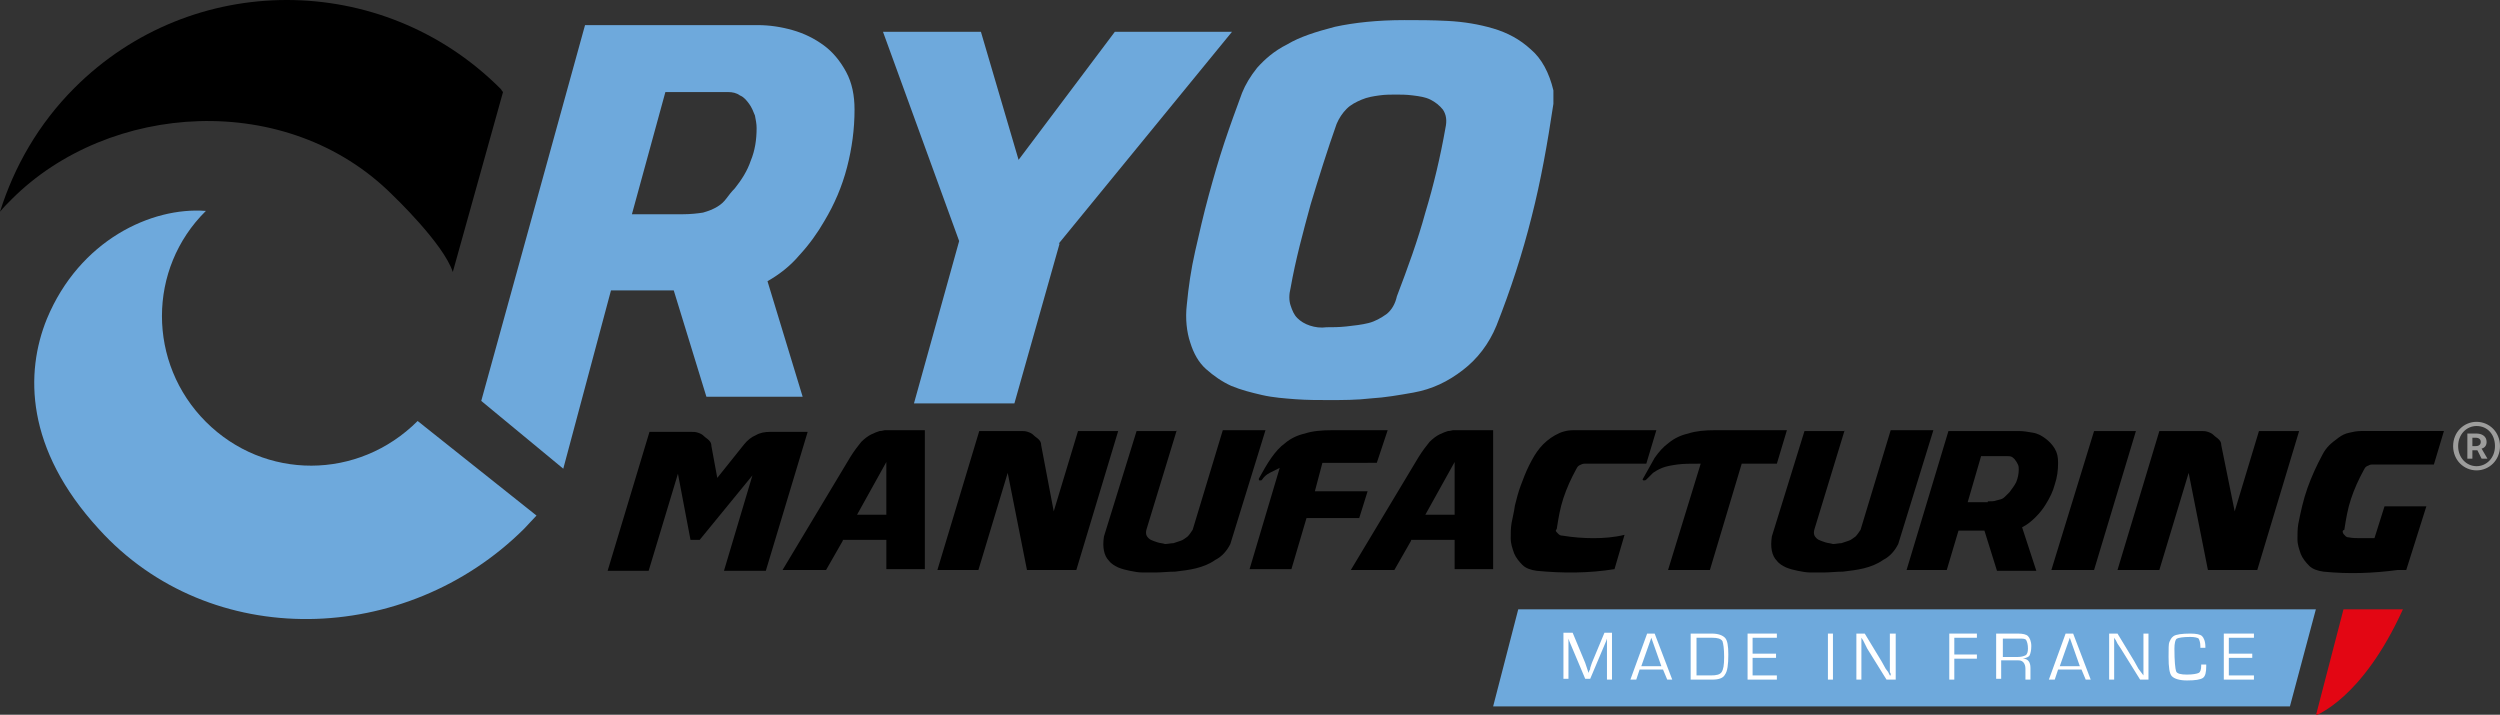
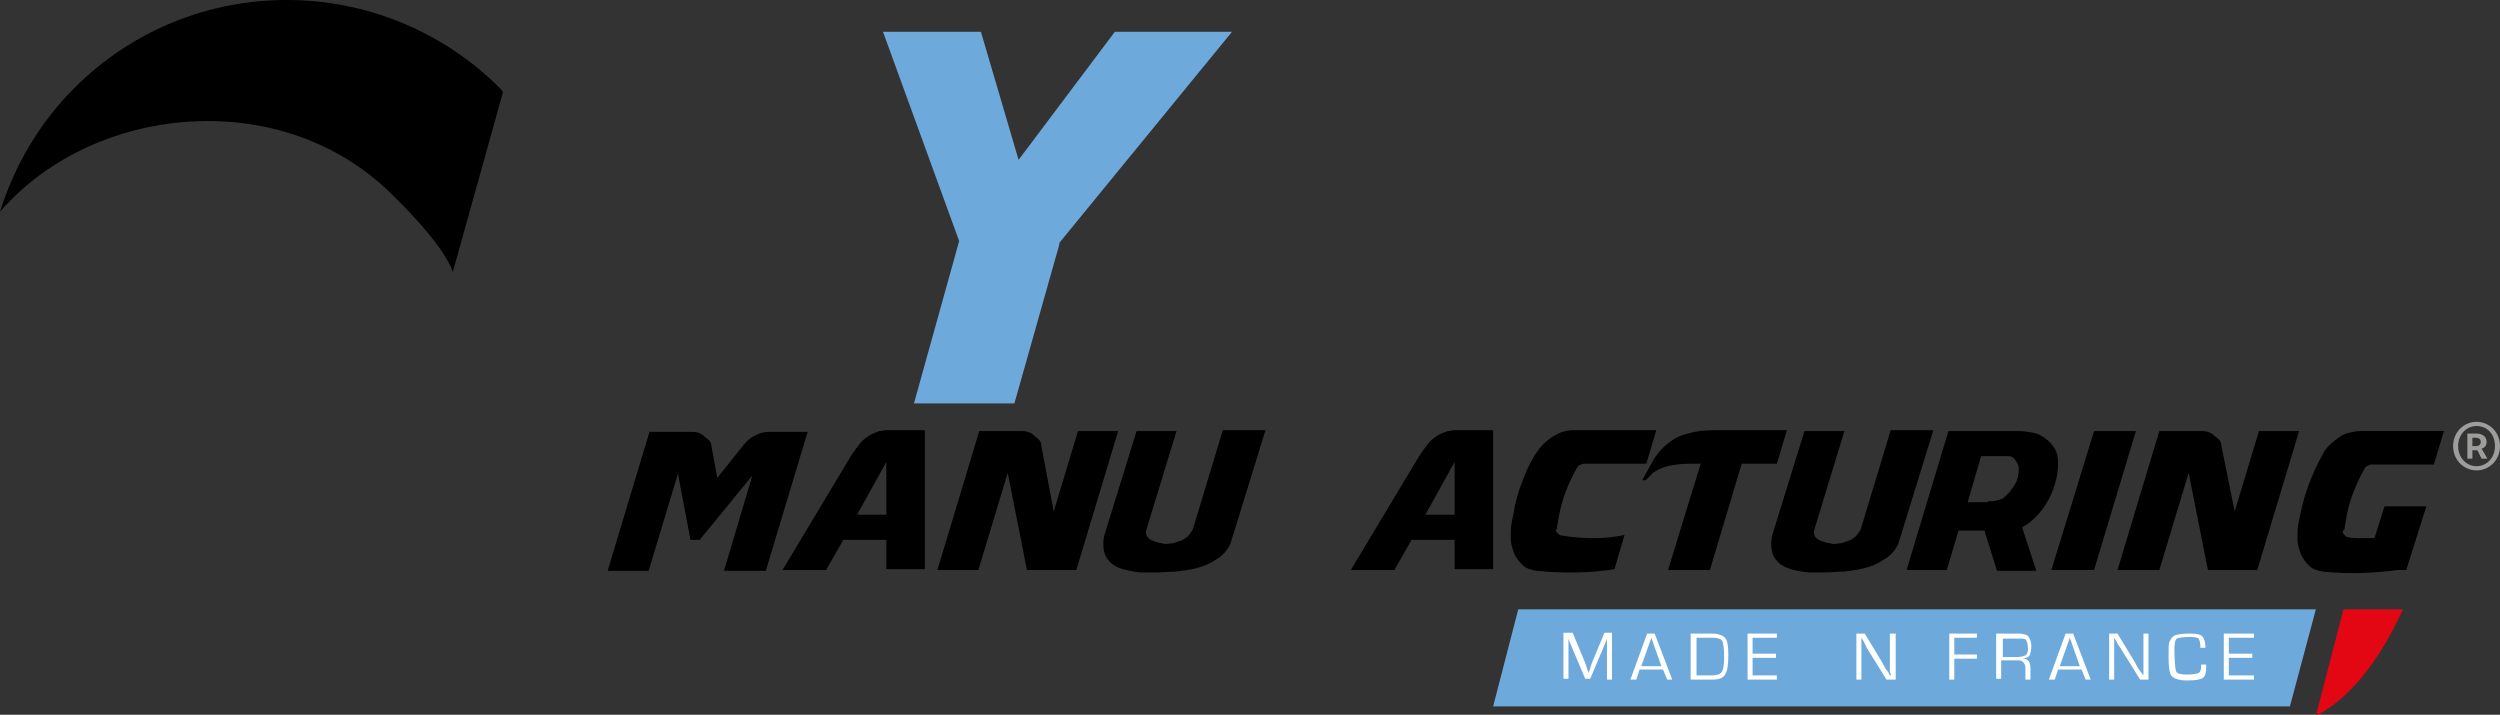
<svg xmlns="http://www.w3.org/2000/svg" xmlns:xlink="http://www.w3.org/1999/xlink" id="Calque_1" x="0px" y="0px" viewBox="0 0 298.7 85.4" style="enable-background:new 0 0 298.7 85.4;" xml:space="preserve">
  <rect x="0" y="0" width="298.7" height="85.4" fill="#333333" stroke="none" />
  <style type="text/css"> .st0{clip-path:url(#SVGID_2_);fill:#6EA9DC;} .st1{clip-path:url(#SVGID_2_);} .st2{fill:#6EA9DC;} .st3{clip-path:url(#SVGID_4_);fill:#FFFFFF;} .st4{fill:#FFFFFF;} .st5{clip-path:url(#SVGID_6_);fill:#FFFFFF;} .st6{clip-path:url(#SVGID_8_);fill:#FFFFFF;} .st7{clip-path:url(#SVGID_10_);fill:#FFFFFF;} .st8{clip-path:url(#SVGID_12_);fill:#E30613;} .st9{clip-path:url(#SVGID_12_);} .st10{clip-path:url(#SVGID_14_);} .st11{clip-path:url(#SVGID_14_);fill:#9D9D9C;} </style>
  <g>
    <defs>
      <rect id="SVGID_1_" y="0" width="298.7" height="85.4" />
    </defs>
    <clipPath id="SVGID_2_">
      <use xlink:href="#SVGID_1_" style="overflow:visible;" />
    </clipPath>
-     <path class="st0" d="M49.9,50.3C49.8,50.4,49.8,50.4,49.9,50.3c-7.1,7.1-18.3,7.1-25.3,0.1c-7-7-7-18.3,0-25.2 c-6.5-0.5-15.1,3.5-19,12.9C3,44.5,3,53.6,11.8,63.2c13.3,14.7,36.7,14,50.8,0c0.5-0.5,1-1.1,1.5-1.6L49.9,50.3z" />
    <path class="st1" d="M54.1,32.5c-1.1-3.4-7.2-9.2-7.2-9.2C34.3,10.7,13,12.2,1.4,23.8c-0.5,0.5-1,1-1.4,1.5 c1.7-5.4,4.6-10.5,8.9-14.8c14-14,36.7-14,50.8,0c0.5,0.5-0.1-0.1,0.4,0.5L54.1,32.5L54.1,32.5z" />
-     <path class="st0" d="M81.5,25.6c1,0,1.9-0.1,2.5-0.2c0.7-0.2,1.2-0.4,1.7-0.7c0.5-0.3,0.8-0.6,1.1-1c0.3-0.4,0.6-0.8,1-1.2 c0.8-1,1.5-2.1,1.9-3.3c0.5-1.2,0.7-2.5,0.7-3.9c0-0.5-0.1-1-0.2-1.5c-0.2-0.5-0.4-1-0.7-1.4c-0.3-0.4-0.6-0.8-1.1-1 C88,11.1,87.5,11,87,11h-7.5l-4,14.6H81.5z M80.5,34.7h-7.5L67.3,56l-9.8-8.1L69.9,3h20.6c1.4,0,2.8,0.2,4.2,0.6 c1.4,0.4,2.6,1,3.7,1.8s2,1.9,2.7,3.2c0.7,1.3,1,2.8,1,4.5c0,2.3-0.3,4.6-0.9,6.9c-0.6,2.3-1.5,4.4-2.7,6.4c-0.8,1.4-1.8,2.8-3,4.1 c-1.1,1.3-2.4,2.3-3.8,3.1l4.2,13.8H84.4L80.5,34.7z" />
-     <path class="st0" d="M170.3,25.4c1-3.3,1.8-6.7,2.4-10.1c0.2-0.9,0.1-1.6-0.3-2.2c-0.4-0.5-0.9-0.9-1.5-1.2 c-0.6-0.3-1.3-0.4-2.1-0.5c-0.8-0.1-1.4-0.1-2-0.1c-0.6,0-1.3,0-2,0.1c-0.7,0.1-1.4,0.2-2.1,0.5c-0.7,0.3-1.3,0.6-1.8,1.1 c-0.5,0.5-0.9,1.1-1.2,1.8c-1.1,3.1-2.1,6.3-3.1,9.6c-0.9,3.3-1.8,6.6-2.4,10c-0.2,0.8-0.2,1.5,0,2.1c0.2,0.6,0.4,1.1,0.8,1.5 c0.4,0.4,0.9,0.7,1.5,0.9c0.6,0.2,1.3,0.3,2,0.2c0.7,0,1.5,0,2.4-0.1c0.9-0.1,1.8-0.2,2.6-0.4c0.8-0.2,1.5-0.6,2.2-1.1 c0.6-0.5,1-1.2,1.2-2.1C168.2,32,169.4,28.7,170.3,25.4 M183,25.9c-1.1,4.4-2.5,8.7-4.2,13c-0.9,2.2-2.3,4-4,5.3 c-1.8,1.4-3.7,2.3-5.9,2.7c-1.7,0.3-3.4,0.6-5.1,0.7c-1.7,0.2-3.4,0.2-5.1,0.2c-1.2,0-2.5,0-3.9-0.1c-1.3-0.1-2.7-0.2-4-0.5 s-2.5-0.6-3.7-1.1c-1.1-0.5-2.1-1.2-3-2s-1.5-1.9-1.9-3.2c-0.4-1.2-0.6-2.8-0.4-4.5c0.2-2.1,0.5-4.2,1-6.4c0.5-2.2,1-4.4,1.6-6.6 c0.6-2.2,1.2-4.3,1.9-6.4c0.7-2.1,1.4-4,2.1-5.9c0.4-1,1-2,1.8-3c0.9-1,2-2,3.6-2.8c1.5-0.9,3.4-1.5,5.7-2.1 c2.3-0.5,5.1-0.8,8.3-0.8c1.6,0,3.3,0,5.2,0.1c1.9,0.1,3.7,0.4,5.4,0.9c1.7,0.5,3.2,1.3,4.5,2.5c1.3,1.1,2.2,2.8,2.7,4.9v1.6 C184.9,17.1,184.1,21.6,183,25.9" />
  </g>
  <polygon class="st2" points="147.2,3.8 133.2,3.8 121.7,19.1 117.2,3.8 105.5,3.8 114.6,28.8 109.2,48.2 121.2,48.2 126.6,29.1 126.5,29.1 " />
  <polygon class="st2" points="273.6,84.4 178.4,84.4 181.4,72.8 276.7,72.8 " />
  <g>
    <defs>
      <rect id="SVGID_3_" y="0" width="298.7" height="85.4" />
    </defs>
    <clipPath id="SVGID_4_">
      <use xlink:href="#SVGID_3_" style="overflow:visible;" />
    </clipPath>
    <path class="st3" d="M192.6,75.7v5.5H192v-4.4v-0.3l0-0.2l0-0.2h0l0,0.1c0,0.1,0,0.1,0,0.1l-0.1,0.3l-1.9,4.5h-0.6l-1.9-4.5 l-0.1-0.3l0-0.1c0,0,0-0.1,0-0.1h0l0,0.1l0,0.2v0.3v4.4h-0.6v-5.5h1.1l1.5,3.6l0.2,0.6l0.1,0.3l0.1,0.3h0l0.1-0.3 c0.1-0.1,0.1-0.2,0.1-0.3l0.2-0.6l1.5-3.6H192.6z" />
  </g>
  <path class="st4" d="M198.5,79.6l-1.2-3.4l-1.2,3.4H198.5z M198.7,80h-2.8l-0.4,1.2h-0.7l2-5.5h0.9l2.1,5.5h-0.6L198.7,80z" />
  <g>
    <defs>
      <rect id="SVGID_5_" y="0" width="298.7" height="85.4" />
    </defs>
    <clipPath id="SVGID_6_">
      <use xlink:href="#SVGID_5_" style="overflow:visible;" />
    </clipPath>
    <path class="st5" d="M202.6,80.7h1.8c0.7,0,1.1-0.1,1.3-0.4c0.2-0.3,0.3-0.8,0.3-1.8c0-1-0.1-1.6-0.2-1.9c-0.2-0.3-0.6-0.4-1.2-0.4 h-1.9V80.7z M202,81.2v-5.5h2.5c0.8,0,1.3,0.2,1.6,0.5c0.3,0.3,0.4,1,0.4,2c0,1.2-0.1,2-0.4,2.4c-0.2,0.4-0.7,0.6-1.5,0.6H202z" />
  </g>
  <polygon class="st4" points="209.4,76.2 209.4,78.1 212.2,78.1 212.2,78.6 209.4,78.6 209.4,80.7 212.3,80.7 212.3,81.2 208.8,81.2 208.8,75.7 212.3,75.7 212.3,76.2 " />
-   <rect x="218.4" y="75.7" class="st4" width="0.6" height="5.5" />
  <polygon class="st4" points="226.5,75.7 226.5,81.2 225.4,81.2 223.1,77.5 222.8,76.9 222.6,76.5 222.4,76.2 222.4,76.2 222.4,76.4 222.4,76.7 222.4,77.1 222.4,81.2 221.8,81.2 221.8,75.7 222.8,75.7 224.8,79 225.3,79.9 225.6,80.3 225.8,80.7 225.9,80.7 225.9,80.5 225.8,80.3 225.8,79.9 225.8,75.7 " />
  <polygon class="st4" points="233.5,76.2 233.5,78.2 236.2,78.2 236.2,78.7 233.5,78.7 233.5,81.2 232.9,81.2 232.9,75.7 236.2,75.7 236.2,76.2 " />
  <g>
    <defs>
      <rect id="SVGID_7_" y="0" width="298.7" height="85.4" />
    </defs>
    <clipPath id="SVGID_8_">
      <use xlink:href="#SVGID_7_" style="overflow:visible;" />
    </clipPath>
    <path class="st6" d="M239.2,78.5h1.8c0.5,0,0.8-0.1,1-0.2c0.2-0.1,0.3-0.4,0.3-0.8c0-0.5-0.1-0.8-0.2-1c-0.1-0.2-0.4-0.2-0.8-0.2 h-2V78.5z M238.5,81.2v-5.5h2.6c0.6,0,1,0.1,1.2,0.3c0.2,0.2,0.4,0.6,0.4,1.2c0,0.5-0.1,0.9-0.2,1.1c-0.1,0.2-0.4,0.3-0.8,0.4v0 c0.6,0,0.9,0.4,0.9,1.1v1.4h-0.6v-1.3c0-0.6-0.3-1-0.8-1H241h-1.9v2.2H238.5z" />
  </g>
  <path class="st4" d="M248.5,79.6l-1.2-3.4l-1.2,3.4H248.5z M248.7,80h-2.8l-0.4,1.2h-0.7l2-5.5h0.9l2.1,5.5h-0.6L248.7,80z" />
  <polygon class="st4" points="256.7,75.7 256.7,81.2 255.7,81.2 253.4,77.5 253,76.9 252.8,76.5 252.6,76.2 252.6,76.2 252.6,76.4 252.6,76.7 252.6,77.1 252.6,81.2 252,81.2 252,75.7 253,75.7 255,79 255.5,79.9 255.8,80.3 256.1,80.7 256.1,80.7 256.1,80.5 256.1,80.3 256.1,79.9 256.1,75.7 " />
  <g>
    <defs>
      <rect id="SVGID_9_" y="0" width="298.7" height="85.4" />
    </defs>
    <clipPath id="SVGID_10_">
      <use xlink:href="#SVGID_9_" style="overflow:visible;" />
    </clipPath>
    <path class="st7" d="M263,79.4h0.6v0.2c0,0.7-0.1,1.2-0.4,1.4c-0.3,0.2-0.9,0.3-1.9,0.3c-0.9,0-1.5-0.2-1.8-0.5 c-0.3-0.3-0.4-1.1-0.4-2.3c0-1,0-1.6,0.1-1.8c0.1-0.2,0.2-0.5,0.5-0.7c0.3-0.2,1-0.3,2-0.3c0.7,0,1.2,0.1,1.4,0.3 c0.2,0.2,0.4,0.6,0.4,1.3l0,0.1h-0.6l0-0.2c0-0.4-0.1-0.7-0.2-0.9c-0.1-0.1-0.5-0.2-1-0.2c-0.9,0-1.4,0.1-1.6,0.2 c-0.2,0.1-0.3,0.6-0.3,1.2c0,1.5,0.1,2.4,0.2,2.7c0.1,0.3,0.6,0.4,1.3,0.4c0.7,0,1.2-0.1,1.4-0.2c0.2-0.1,0.3-0.4,0.3-0.9L263,79.4 z" />
  </g>
  <polygon class="st4" points="266.3,76.2 266.3,78.1 269.1,78.1 269.1,78.6 266.3,78.6 266.3,80.7 269.3,80.7 269.3,81.2 265.7,81.2 265.7,75.7 269.3,75.7 269.3,76.2 " />
  <g>
    <defs>
      <rect id="SVGID_11_" y="0" width="298.7" height="85.4" />
    </defs>
    <clipPath id="SVGID_12_">
      <use xlink:href="#SVGID_11_" style="overflow:visible;" />
    </clipPath>
    <path class="st8" d="M287.1,72.8H280l-3.3,12.7C276.7,85.4,282.2,83.6,287.1,72.8" />
    <path class="st9" d="M83.6,64.5h-1.1l-1.5-7.9l-3.5,11.6h-4.9l5-16.6h5c0.3,0,0.5,0,0.8,0.1c0.3,0.1,0.5,0.2,0.7,0.4 c0.2,0.2,0.4,0.3,0.6,0.5c0.2,0.2,0.3,0.4,0.3,0.7l0.7,3.8l3.2-4c0.4-0.5,0.9-0.9,1.4-1.1c0.5-0.3,1.1-0.4,1.7-0.4h4.5l-5,16.6h-5 l3.4-11.4L83.6,64.5z" />
    <path class="st9" d="M105.9,61.5v-6.3l-3.5,6.3H105.9z M100.7,64.6l-2,3.5h-5.2l8.1-13.5c0.5-0.8,0.9-1.3,1.3-1.8 c0.4-0.4,0.8-0.7,1.2-0.9c0.4-0.2,0.7-0.3,1-0.4c0.3,0,0.5-0.1,0.6-0.1h4.8v16.6h-4.6v-3.5H100.7z" />
    <path class="st9" d="M125.9,61.1l2.9-9.6h4.8l-5,16.6h-5.9l-2.3-11.6l-3.5,11.6h-4.9l5-16.6h5c0.3,0,0.5,0,0.8,0.1 c0.3,0.1,0.5,0.2,0.7,0.4c0.2,0.2,0.4,0.3,0.6,0.5c0.2,0.2,0.3,0.4,0.3,0.7L125.9,61.1z" />
    <path class="st9" d="M140.6,51.4L137,63.2c-0.1,0.3-0.1,0.6,0,0.8c0.1,0.2,0.3,0.4,0.5,0.5c0.2,0.1,0.5,0.2,0.8,0.3 c0.3,0.1,0.6,0.1,0.9,0.2c0.3,0,0.7-0.1,1-0.1c0.3-0.1,0.6-0.2,0.9-0.3c0.3-0.1,0.5-0.3,0.8-0.5c0.2-0.2,0.4-0.5,0.6-0.8l3.6-11.9 c0,0,0,0,0.1,0h5L147,65c-0.4,0.8-1,1.5-1.8,1.9c-0.7,0.5-1.5,0.8-2.3,1c-0.8,0.2-1.7,0.3-2.5,0.4c-0.8,0-1.6,0.1-2.3,0.1 c-0.5,0-1,0-1.6,0c-0.5,0-1-0.1-1.5-0.2c-0.5-0.1-0.9-0.2-1.4-0.4c-0.4-0.2-0.8-0.4-1.1-0.8c-0.3-0.3-0.5-0.7-0.6-1.2 c-0.1-0.5-0.1-1,0-1.7l3.9-12.6H140.6z" />
-     <path class="st9" d="M162.4,61.9h-6.3l-1.8,6.1h-5l3.6-12.1c-0.4,0.2-0.8,0.4-1.2,0.6c-0.4,0.2-0.7,0.5-0.9,0.8 c0,0-0.1,0.1-0.1,0.1c-0.1,0-0.2,0-0.2,0c-0.1,0-0.1-0.1-0.1-0.2c0.5-0.9,1-1.8,1.5-2.5c0.5-0.7,1-1.3,1.7-1.8 c0.6-0.5,1.4-0.9,2.3-1.1c0.9-0.3,2-0.4,3.3-0.4h0v0h6.6l-1.3,3.9H158l-0.9,3.4c0.1,0,0.3,0,0.5,0c0.2,0,0.5,0,0.9,0h1.8h3.1 L162.4,61.9z" />
    <path class="st9" d="M173.8,61.5v-6.3l-3.5,6.3H173.8z M168.6,64.6l-2,3.5h-5.2l8.1-13.5c0.5-0.8,0.9-1.3,1.3-1.8 c0.4-0.4,0.8-0.7,1.2-0.9c0.4-0.2,0.7-0.3,1-0.4c0.3,0,0.5-0.1,0.6-0.1h4.8v16.6h-4.6v-3.5H168.6z" />
    <path class="st9" d="M186.1,63.7c0.2,0.2,0.3,0.3,0.6,0.3c1.2,0.2,2.5,0.3,3.7,0.3c1.2,0,2.5-0.1,3.7-0.4l-1.2,4.1 c-3.1,0.5-6.2,0.5-9.3,0.2c-0.7-0.1-1.3-0.3-1.7-0.7c-0.4-0.4-0.8-0.9-1-1.4c-0.2-0.6-0.4-1.1-0.4-1.8c0-0.6,0-1.2,0.1-1.8 c0.1-0.6,0.3-1.3,0.4-2.1c0.2-0.8,0.4-1.6,0.7-2.4c0.3-0.8,0.6-1.6,1-2.4c0.4-0.8,0.8-1.5,1.3-2.1c0.5-0.6,1.1-1.1,1.8-1.5 c0.7-0.4,1.4-0.6,2.2-0.6h9.9l-1.2,4h-7.4c-0.2,0-0.4,0.1-0.6,0.2c-0.2,0.1-0.3,0.3-0.4,0.5c-0.6,1.1-1.1,2.2-1.5,3.4 c-0.4,1.2-0.6,2.4-0.8,3.7C185.8,63.4,185.9,63.5,186.1,63.7" />
    <path class="st9" d="M212.3,55.4h-4.2l-3.8,12.7h-5l3.9-12.7c-1.2,0-2.1,0-2.8,0.1c-0.7,0.1-1.3,0.2-1.8,0.4 c-0.5,0.2-0.8,0.4-1.1,0.6c-0.3,0.3-0.5,0.5-0.8,0.8c-0.1,0.1-0.2,0.1-0.3,0.1c-0.1,0-0.2-0.1-0.1-0.2c0.5-0.9,1-1.8,1.4-2.5 c0.5-0.7,1-1.3,1.7-1.8c0.6-0.5,1.4-0.9,2.3-1.1c0.9-0.3,2-0.4,3.2-0.4v0h8.6L212.3,55.4z" />
    <path class="st9" d="M220.4,51.4l-3.6,11.8c-0.1,0.3-0.1,0.6,0,0.8c0.1,0.2,0.3,0.4,0.5,0.5c0.2,0.1,0.5,0.2,0.8,0.3 c0.3,0.1,0.6,0.1,0.9,0.2c0.3,0,0.7-0.1,1-0.1c0.3-0.1,0.6-0.2,0.9-0.3c0.3-0.1,0.5-0.3,0.8-0.5c0.2-0.2,0.4-0.5,0.6-0.8l3.6-11.9 c0,0,0,0,0.1,0h5L226.8,65c-0.4,0.8-1,1.5-1.8,1.9c-0.7,0.5-1.5,0.8-2.3,1c-0.8,0.2-1.7,0.3-2.5,0.4c-0.8,0-1.6,0.1-2.3,0.1 c-0.5,0-1,0-1.6,0c-0.5,0-1-0.1-1.5-0.2c-0.5-0.1-0.9-0.2-1.4-0.4c-0.4-0.2-0.8-0.4-1.1-0.8c-0.3-0.3-0.5-0.7-0.6-1.2 c-0.1-0.5-0.1-1,0-1.7l3.9-12.6H220.4z" />
    <path class="st9" d="M237.5,59.9c0.4,0,0.8,0,1-0.1c0.3-0.1,0.5-0.1,0.7-0.2c0.2-0.1,0.3-0.2,0.5-0.4c0.1-0.1,0.3-0.3,0.4-0.4 c0.3-0.4,0.6-0.8,0.8-1.2c0.2-0.5,0.3-1,0.3-1.5c0-0.2,0-0.4-0.1-0.6c-0.1-0.2-0.2-0.4-0.3-0.5c-0.1-0.2-0.3-0.3-0.4-0.4 c-0.2-0.1-0.4-0.1-0.6-0.1h-3.1l-1.6,5.5H237.5z M237.1,63.4h-3.1l-1.4,4.7h-4.8l5-16.6h8.4c0.6,0,1.1,0.1,1.7,0.2 c0.6,0.1,1.1,0.4,1.5,0.7s0.8,0.7,1.1,1.2c0.3,0.5,0.4,1,0.4,1.7c0,0.9-0.1,1.7-0.4,2.6c-0.2,0.8-0.6,1.6-1.1,2.4 c-0.3,0.5-0.7,1-1.2,1.5c-0.5,0.5-1,0.9-1.6,1.2l1.7,5.2h-4.7L237.1,63.4z" />
  </g>
  <polygon points="250.2,51.5 255.2,51.5 250.2,68.1 245.1,68.1 " />
  <g>
    <defs>
      <rect id="SVGID_13_" y="0" width="298.7" height="85.4" />
    </defs>
    <clipPath id="SVGID_14_">
      <use xlink:href="#SVGID_13_" style="overflow:visible;" />
    </clipPath>
    <path class="st10" d="M267,61.1l2.9-9.6h4.8l-5,16.6h-5.9l-2.3-11.6L258,68.1H253l5-16.6h5c0.3,0,0.5,0,0.8,0.1 c0.3,0.1,0.5,0.2,0.7,0.4c0.2,0.2,0.4,0.3,0.6,0.5c0.2,0.2,0.3,0.4,0.3,0.7L267,61.1z" />
    <path class="st10" d="M280,63.8c0.2,0.2,0.3,0.4,0.6,0.4c0.5,0.1,1,0.1,1.5,0.1c0.5,0,1,0,1.6,0l1.2-3.8h5l-2.4,7.6h-1 c-3,0.4-5.9,0.5-8.9,0.2c-0.7-0.1-1.3-0.3-1.7-0.7c-0.4-0.4-0.8-0.9-1-1.4c-0.2-0.6-0.4-1.1-0.4-1.8c0-0.6,0-1.2,0.1-1.8 c0.3-1.5,0.6-2.9,1.1-4.3c0.5-1.4,1.1-2.7,1.8-4c0.2-0.4,0.5-0.8,0.8-1.1c0.3-0.3,0.7-0.6,1.1-0.9c0.4-0.3,0.8-0.5,1.3-0.6 c0.4-0.1,0.9-0.2,1.4-0.2h9.9l-1.2,4h-7.4c-0.2,0-0.4,0.1-0.6,0.2s-0.3,0.3-0.4,0.5c-0.6,1.1-1.1,2.2-1.5,3.4 c-0.4,1.2-0.6,2.4-0.8,3.7C279.8,63.4,279.9,63.6,280,63.8" />
    <path class="st11" d="M295.8,53.3c0.4,0,0.6-0.2,0.6-0.5c0-0.3-0.2-0.5-0.6-0.5h-0.4v1H295.8z M294.8,51.8h1.1c0.6,0,1.2,0.3,1.2,1 c0,0.4-0.2,0.7-0.6,0.8l0.7,1.2h-0.7l-0.5-1h-0.6v1h-0.6V51.8z M298.1,53.3c0-1.4-0.9-2.4-2.2-2.4c-1.2,0-2.2,1-2.2,2.4 c0,1.4,1,2.4,2.2,2.4C297.1,55.7,298.1,54.7,298.1,53.3 M293.1,53.3c0-1.7,1.3-2.9,2.8-2.9c1.5,0,2.8,1.2,2.8,2.9s-1.3,2.9-2.8,2.9 C294.4,56.2,293.1,55,293.1,53.3" />
  </g>
</svg>